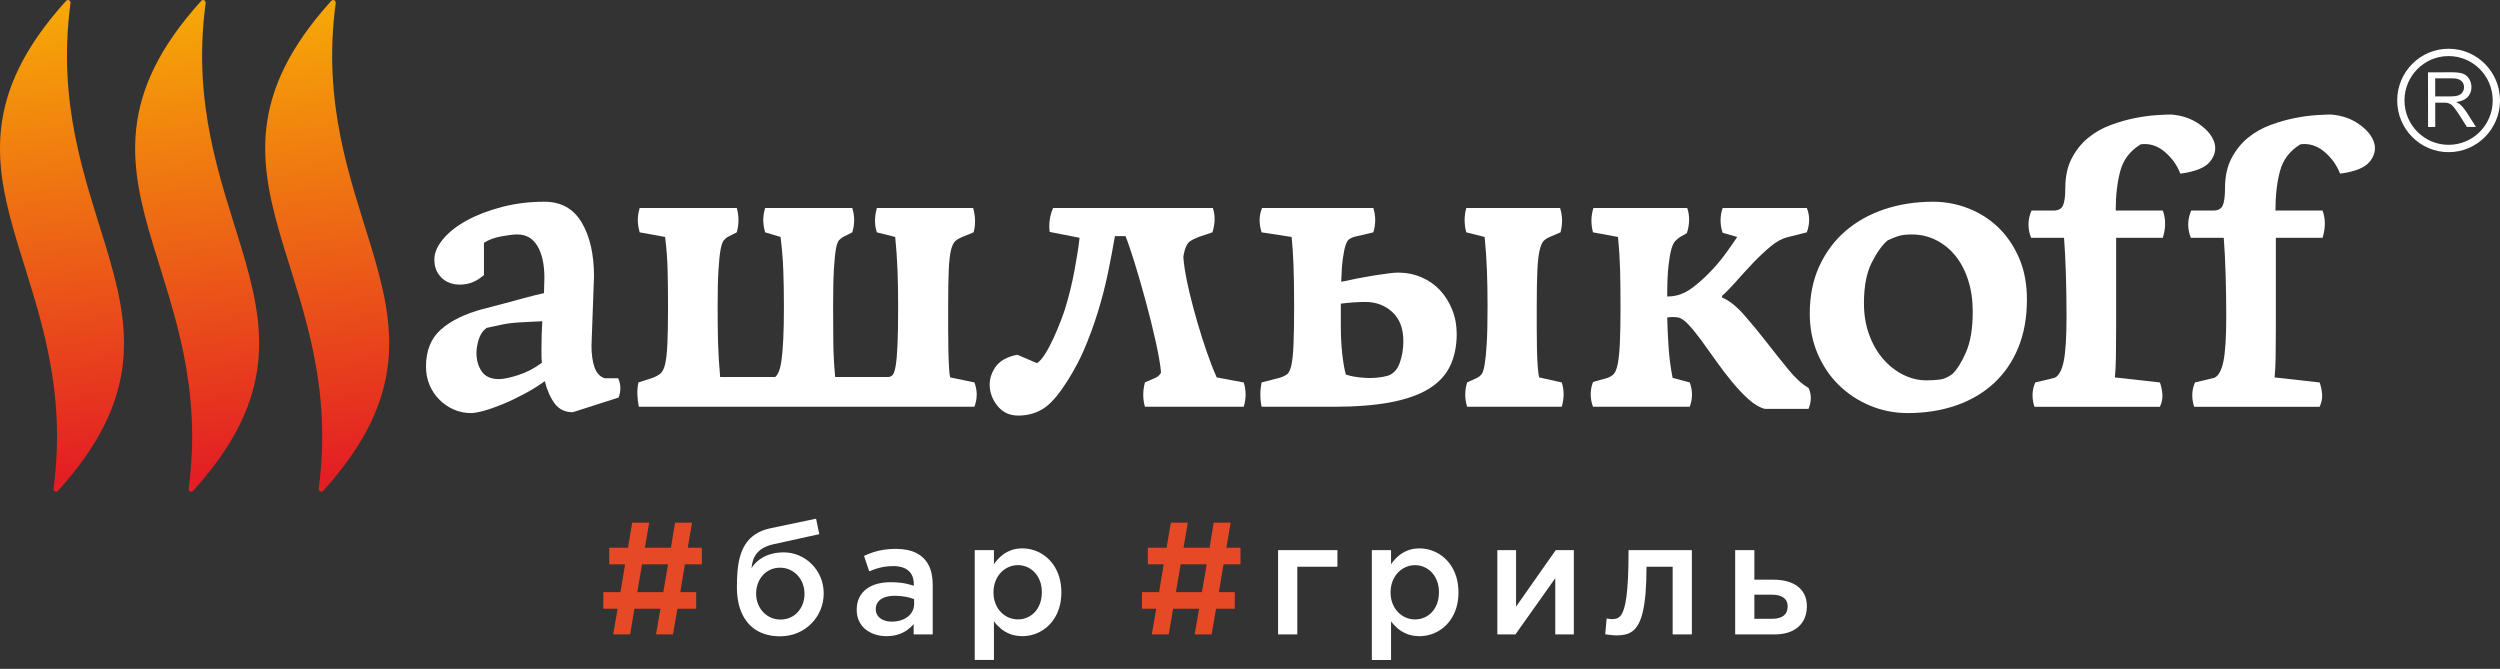
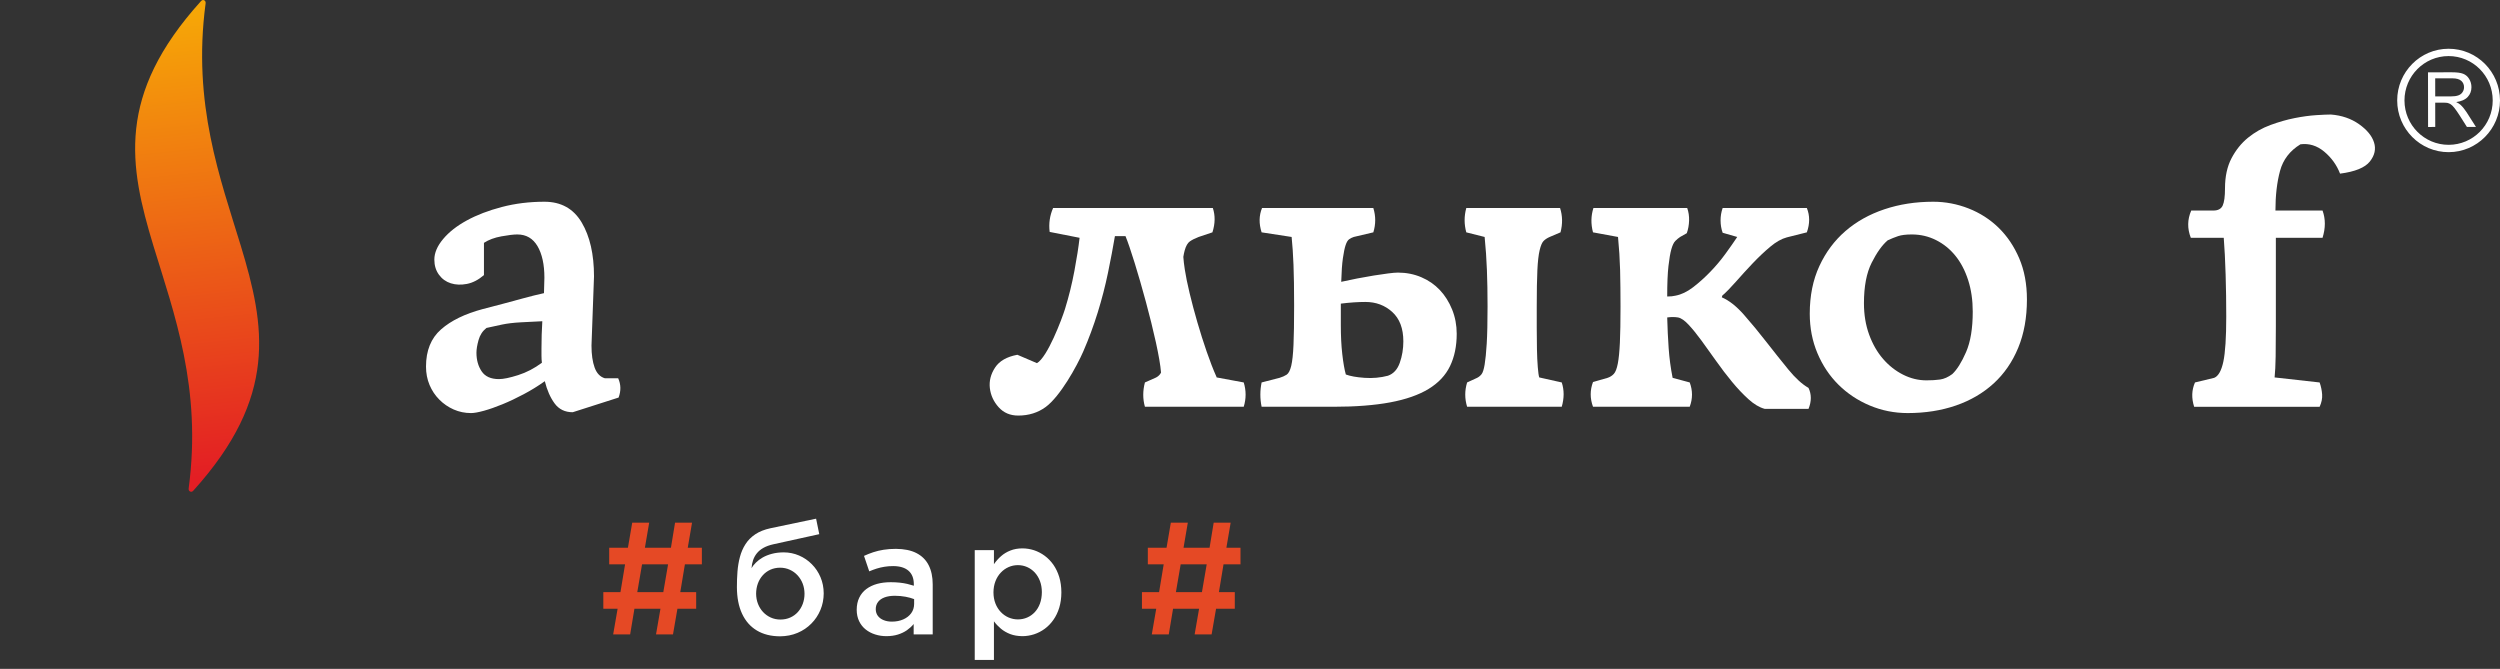
<svg xmlns="http://www.w3.org/2000/svg" width="228" height="61" viewBox="0 0 228 61" fill="none">
  <rect x="0" y="0" width="228" height="61" fill="#333333" stroke="none" />
  <path d="M55.921 57.858H57.47L57.86 55.515H60.234L59.829 57.858H61.377L61.782 55.515H63.49V54H62.042L62.463 51.468H64.011V49.954H62.723L63.114 47.669H61.565L61.189 49.954H58.815L59.206 47.669H57.658L57.267 49.954H55.559V51.468H57.007L56.586 54H55.023V55.515H56.326L55.921 57.858ZM58.12 54L58.555 51.468H60.929L60.494 54H58.12Z" fill="#E54925" />
-   <path d="M159.998 56.433V54.235H161.619C162.07 54.237 162.42 54.328 162.666 54.509C162.909 54.691 163.035 54.954 163.037 55.298C163.035 55.669 162.915 55.953 162.674 56.144C162.434 56.336 162.092 56.433 161.648 56.433H159.998ZM158.248 57.86H161.879C162.48 57.857 162.998 57.753 163.43 57.55C163.864 57.343 164.2 57.049 164.434 56.666C164.668 56.285 164.786 55.829 164.789 55.298C164.786 54.88 164.709 54.516 164.557 54.211C164.402 53.905 164.19 53.653 163.915 53.454C163.641 53.255 163.319 53.107 162.95 53.013C162.583 52.916 162.183 52.867 161.749 52.867H159.998V50.174H158.248V57.86ZM147.424 57.947C147.706 57.95 147.969 57.925 148.216 57.869C148.458 57.816 148.683 57.715 148.886 57.563C149.088 57.413 149.269 57.196 149.426 56.909C149.585 56.623 149.718 56.248 149.827 55.788C149.935 55.327 150.017 54.761 150.075 54.087C150.131 53.413 150.16 52.615 150.16 51.688H152.547V57.86H154.298V50.174H148.524C148.524 51.144 148.507 51.979 148.476 52.671C148.442 53.364 148.396 53.944 148.333 54.405C148.273 54.866 148.198 55.237 148.109 55.514C148.023 55.788 147.924 55.997 147.813 56.132C147.702 56.269 147.581 56.36 147.45 56.404C147.32 56.445 147.18 56.467 147.033 56.463C146.992 56.463 146.942 56.46 146.876 56.453C146.812 56.448 146.749 56.441 146.684 56.433C146.621 56.423 146.568 56.414 146.527 56.404L146.397 57.845C146.486 57.86 146.594 57.875 146.717 57.891C146.843 57.906 146.968 57.92 147.094 57.93C147.219 57.94 147.33 57.947 147.424 57.947ZM136.558 57.86H138.207L141.84 52.736V57.86H143.533V50.174H141.884C141.276 51.033 140.67 51.892 140.07 52.75C139.466 53.609 138.866 54.468 138.265 55.327V50.174H136.558V57.86ZM129.049 56.492C128.749 56.492 128.467 56.431 128.2 56.317C127.932 56.2 127.696 56.035 127.49 55.819C127.283 55.603 127.119 55.343 127.001 55.043C126.883 54.74 126.822 54.405 126.82 54.031C126.822 53.655 126.883 53.316 127.001 53.01C127.119 52.705 127.283 52.443 127.49 52.224C127.696 52.005 127.932 51.838 128.2 51.72C128.467 51.603 128.749 51.542 129.049 51.542C129.348 51.542 129.627 51.601 129.89 51.717C130.153 51.833 130.385 51.998 130.588 52.214C130.788 52.43 130.945 52.69 131.06 52.991C131.174 53.294 131.231 53.629 131.234 54.002C131.231 54.388 131.174 54.735 131.063 55.043C130.949 55.349 130.793 55.611 130.593 55.827C130.392 56.041 130.16 56.206 129.897 56.319C129.635 56.433 129.351 56.492 129.049 56.492ZM125.112 60.189H126.863V56.666C127.04 56.907 127.252 57.13 127.493 57.334C127.737 57.537 128.019 57.702 128.342 57.828C128.666 57.952 129.037 58.015 129.454 58.02C129.821 58.02 130.178 57.962 130.525 57.85C130.873 57.736 131.196 57.569 131.495 57.35C131.796 57.13 132.059 56.858 132.286 56.535C132.512 56.213 132.691 55.844 132.819 55.424C132.947 55.007 133.012 54.541 133.014 54.031C133.012 53.515 132.947 53.047 132.819 52.625C132.689 52.202 132.51 51.829 132.283 51.504C132.055 51.181 131.789 50.906 131.49 50.686C131.188 50.465 130.865 50.298 130.521 50.184C130.173 50.072 129.818 50.014 129.454 50.014C129.046 50.016 128.682 50.082 128.362 50.211C128.041 50.336 127.759 50.509 127.512 50.724C127.266 50.941 127.049 51.185 126.863 51.455V50.174H125.112V60.189ZM116.561 57.86H118.313V51.688H121.974V50.174H116.561V57.86Z" fill="white" />
  <path d="M92.832 56.49C92.533 56.49 92.251 56.428 91.983 56.315C91.715 56.198 91.479 56.033 91.274 55.817C91.067 55.601 90.903 55.341 90.785 55.041C90.666 54.737 90.606 54.402 90.604 54.029C90.606 53.653 90.666 53.313 90.785 53.008C90.903 52.702 91.067 52.441 91.274 52.222C91.479 52.003 91.715 51.836 91.983 51.718C92.251 51.6 92.533 51.54 92.832 51.54C93.131 51.54 93.411 51.599 93.674 51.715C93.937 51.831 94.168 51.996 94.371 52.212C94.571 52.428 94.728 52.688 94.844 52.989C94.957 53.291 95.015 53.626 95.018 54C95.015 54.386 94.957 54.733 94.846 55.041C94.733 55.347 94.576 55.608 94.376 55.824C94.175 56.038 93.944 56.203 93.681 56.317C93.418 56.431 93.134 56.49 92.832 56.49ZM88.896 60.187H90.647V56.663C90.823 56.904 91.035 57.127 91.276 57.331C91.52 57.535 91.803 57.699 92.126 57.826C92.449 57.95 92.82 58.012 93.237 58.018C93.604 58.018 93.961 57.959 94.308 57.848C94.656 57.734 94.979 57.567 95.278 57.348C95.579 57.127 95.842 56.856 96.069 56.533C96.296 56.211 96.474 55.842 96.603 55.422C96.73 55.005 96.796 54.539 96.797 54.029C96.796 53.513 96.73 53.044 96.603 52.623C96.472 52.2 96.293 51.827 96.067 51.502C95.838 51.179 95.572 50.904 95.273 50.684C94.971 50.463 94.648 50.296 94.304 50.181C93.956 50.069 93.601 50.012 93.237 50.012C92.83 50.014 92.466 50.08 92.145 50.209C91.824 50.334 91.542 50.507 91.296 50.722C91.049 50.939 90.833 51.183 90.647 51.453V50.172H88.896V60.187ZM83.369 55.078C83.367 55.4 83.278 55.682 83.102 55.924C82.926 56.164 82.687 56.353 82.383 56.487C82.079 56.622 81.734 56.691 81.344 56.693C81.067 56.693 80.816 56.649 80.594 56.559C80.371 56.472 80.198 56.343 80.068 56.177C79.938 56.007 79.87 55.801 79.868 55.557C79.868 55.3 79.938 55.08 80.078 54.898C80.215 54.716 80.415 54.577 80.675 54.48C80.936 54.383 81.252 54.335 81.619 54.335C81.961 54.337 82.282 54.367 82.581 54.422C82.88 54.478 83.143 54.551 83.369 54.64V55.078ZM85.063 57.858V53.302C85.063 52.615 84.94 52.031 84.694 51.547C84.448 51.064 84.076 50.695 83.579 50.441C83.083 50.187 82.458 50.058 81.705 50.056C81.293 50.056 80.919 50.084 80.584 50.138C80.249 50.191 79.938 50.266 79.648 50.361C79.356 50.458 79.074 50.569 78.797 50.696L79.274 52.107C79.504 52.01 79.732 51.925 79.959 51.853C80.186 51.783 80.422 51.727 80.668 51.688C80.912 51.647 81.178 51.627 81.46 51.627C82.069 51.63 82.535 51.771 82.856 52.052C83.176 52.331 83.338 52.739 83.341 53.272V53.418C83.145 53.355 82.942 53.299 82.735 53.25C82.528 53.202 82.301 53.165 82.055 53.139C81.812 53.112 81.534 53.097 81.228 53.097C80.782 53.097 80.369 53.149 79.993 53.25C79.616 53.355 79.291 53.51 79.011 53.719C78.734 53.928 78.519 54.186 78.365 54.505C78.21 54.821 78.133 55.188 78.131 55.616C78.133 56.009 78.208 56.356 78.353 56.654C78.497 56.953 78.695 57.205 78.949 57.407C79.202 57.608 79.491 57.761 79.817 57.862C80.142 57.967 80.487 58.018 80.852 58.018C81.238 58.015 81.585 57.967 81.891 57.87C82.2 57.773 82.472 57.642 82.711 57.477C82.947 57.31 83.153 57.123 83.326 56.911V57.858H85.063ZM71.143 58.032C71.722 58.027 72.253 57.923 72.735 57.719C73.22 57.516 73.639 57.232 73.996 56.87C74.353 56.511 74.628 56.096 74.824 55.626C75.021 55.155 75.12 54.653 75.122 54.117C75.12 53.585 75.021 53.095 74.831 52.642C74.638 52.188 74.375 51.793 74.037 51.455C73.702 51.115 73.314 50.851 72.877 50.664C72.438 50.475 71.973 50.378 71.476 50.375C71.077 50.378 70.718 50.422 70.4 50.507C70.081 50.591 69.799 50.706 69.555 50.844C69.312 50.985 69.107 51.14 68.939 51.309C68.769 51.477 68.635 51.647 68.538 51.816C68.557 51.562 68.606 51.319 68.68 51.092C68.757 50.863 68.871 50.652 69.023 50.463C69.175 50.274 69.375 50.106 69.625 49.965C69.874 49.825 70.183 49.714 70.55 49.633L74.717 48.716L74.428 47.304L70.26 48.177C69.707 48.296 69.247 48.481 68.876 48.731C68.504 48.981 68.207 49.282 67.985 49.633C67.761 49.983 67.592 50.371 67.481 50.795C67.368 51.218 67.294 51.664 67.257 52.129C67.221 52.595 67.204 53.068 67.206 53.549C67.209 54.498 67.365 55.306 67.677 55.973C67.988 56.64 68.436 57.149 69.023 57.501C69.609 57.852 70.316 58.03 71.143 58.032ZM71.172 56.503C70.855 56.502 70.564 56.441 70.294 56.319C70.027 56.198 69.792 56.031 69.592 55.817C69.392 55.601 69.237 55.351 69.127 55.068C69.016 54.781 68.96 54.476 68.958 54.145C68.96 53.813 69.013 53.503 69.117 53.217C69.223 52.93 69.373 52.678 69.568 52.462C69.761 52.246 69.992 52.079 70.258 51.957C70.525 51.836 70.82 51.775 71.143 51.773C71.464 51.775 71.758 51.836 72.028 51.96C72.298 52.081 72.535 52.251 72.735 52.467C72.935 52.685 73.092 52.935 73.203 53.221C73.314 53.508 73.369 53.816 73.372 54.145C73.372 54.476 73.318 54.781 73.213 55.068C73.109 55.351 72.959 55.601 72.766 55.817C72.573 56.031 72.342 56.198 72.072 56.319C71.802 56.441 71.502 56.502 71.172 56.503Z" fill="white" />
  <path d="M105.044 57.858H106.592L106.983 55.515H109.357L108.951 57.858H110.499L110.905 55.515H112.613V54H111.165L111.585 51.468H113.133V49.954H111.846L112.236 47.669H110.688L110.312 49.954H107.938L108.329 47.669H106.78L106.389 49.954H104.682V51.468H106.129L105.709 54H104.146V55.515H105.449L105.044 57.858ZM107.243 54L107.677 51.468H110.051L109.617 54H107.243Z" fill="#E54925" />
  <path d="M222.092 8.794L223.501 8.793C223.8 8.793 224.035 8.761 224.204 8.698C224.374 8.636 224.501 8.535 224.588 8.398C224.677 8.262 224.72 8.112 224.72 7.951C224.72 7.716 224.635 7.522 224.466 7.372C224.295 7.218 224.025 7.144 223.657 7.144L222.091 7.146L222.092 8.794ZM226.154 6.296C225.425 5.566 224.419 5.113 223.308 5.114C222.198 5.114 221.191 5.569 220.464 6.302C219.738 7.034 219.287 8.047 219.288 9.165C219.29 10.283 219.741 11.294 220.47 12.025C221.199 12.757 222.205 13.209 223.316 13.208C224.428 13.207 225.435 12.754 226.16 12.021L226.161 12.02C226.887 11.289 227.337 10.277 227.335 9.158C227.334 8.04 226.883 7.028 226.154 6.296ZM223.307 4.446C224.602 4.445 225.776 4.971 226.624 5.823C227.472 6.677 227.999 7.855 228 9.157C228.002 10.458 227.479 11.636 226.63 12.491H226.629V12.492C225.78 13.346 224.61 13.876 223.317 13.877C222.021 13.878 220.849 13.351 220.001 12.498C219.152 11.646 218.625 10.468 218.624 9.165C218.623 7.864 219.146 6.685 219.994 5.832L219.995 5.83C220.843 4.976 222.014 4.447 223.307 4.446ZM221.44 11.58L221.434 6.595L223.63 6.593C224.074 6.593 224.409 6.637 224.638 6.727C224.867 6.816 225.051 6.973 225.19 7.2C225.327 7.427 225.396 7.677 225.396 7.951C225.396 8.304 225.283 8.602 225.055 8.845C224.829 9.088 224.477 9.244 224.003 9.309C224.176 9.392 224.307 9.475 224.397 9.556C224.588 9.733 224.769 9.955 224.942 10.219L225.806 11.574L224.981 11.575L224.325 10.538C224.133 10.241 223.975 10.011 223.849 9.853C223.726 9.695 223.614 9.584 223.517 9.52C223.418 9.457 223.319 9.413 223.218 9.388C223.143 9.373 223.022 9.363 222.853 9.363L222.092 9.364L222.094 11.579L221.44 11.58Z" fill="white" />
  <path d="M56.378 34.498C56.631 35.059 56.644 35.645 56.416 36.257L52.234 37.595C51.525 37.595 50.973 37.328 50.58 36.792C50.187 36.257 49.89 35.582 49.687 34.765C49.078 35.199 48.439 35.594 47.767 35.95C47.095 36.308 46.449 36.614 45.828 36.868C45.206 37.123 44.643 37.321 44.136 37.461C43.629 37.601 43.237 37.672 42.957 37.672C42.4 37.672 41.874 37.563 41.38 37.347C40.886 37.13 40.449 36.83 40.069 36.448C39.688 36.066 39.39 35.62 39.175 35.109C38.96 34.6 38.852 34.039 38.852 33.427C38.852 31.974 39.308 30.845 40.221 30.043C41.133 29.239 42.4 28.622 44.022 28.188L45.923 27.691C46.404 27.564 46.994 27.405 47.691 27.213C48.388 27.022 49.027 26.863 49.611 26.735L49.649 25.32C49.649 24.122 49.439 23.166 49.022 22.452C48.603 21.738 47.988 21.382 47.178 21.382C46.848 21.382 46.366 21.438 45.733 21.554C45.099 21.668 44.567 21.866 44.136 22.147V25.09C43.629 25.524 43.11 25.792 42.578 25.894C42.046 25.996 41.557 25.977 41.114 25.836C40.67 25.696 40.309 25.434 40.031 25.053C39.751 24.67 39.612 24.211 39.612 23.676C39.612 23.064 39.879 22.439 40.411 21.802C40.943 21.165 41.666 20.597 42.578 20.101C43.489 19.604 44.555 19.195 45.771 18.877C46.988 18.559 48.28 18.398 49.649 18.398C51.17 18.398 52.303 19.03 53.051 20.292C53.799 21.554 54.173 23.192 54.173 25.206L53.944 31.515C53.944 32.331 54.04 33 54.23 33.523C54.42 34.045 54.731 34.37 55.162 34.498H56.378ZM49.383 31.782C49.383 31.349 49.388 30.928 49.402 30.52C49.414 30.113 49.433 29.705 49.459 29.297C48.875 29.323 48.236 29.355 47.539 29.393C46.842 29.43 46.252 29.501 45.771 29.603L44.365 29.909C44.009 30.19 43.769 30.559 43.642 31.018C43.515 31.477 43.452 31.859 43.452 32.165C43.452 32.828 43.61 33.395 43.927 33.867C44.244 34.339 44.77 34.574 45.505 34.574C45.91 34.574 46.494 34.453 47.254 34.211C48.014 33.969 48.736 33.593 49.421 33.083C49.396 32.879 49.383 32.662 49.383 32.433C49.383 32.203 49.383 31.987 49.383 31.782Z" fill="white" />
-   <path d="M77.728 18.972C77.956 19.711 77.956 20.45 77.728 21.19L76.892 21.611C76.764 21.687 76.644 21.783 76.531 21.897C76.416 22.012 76.321 22.267 76.245 22.662C76.169 23.058 76.106 23.67 76.055 24.498C76.004 25.326 75.979 26.48 75.979 27.958C75.979 29.081 75.985 30.17 75.998 31.227C76.01 32.286 76.067 33.337 76.169 34.382H80.998C81.149 34.382 81.282 34.325 81.397 34.21C81.511 34.096 81.605 33.822 81.682 33.389C81.757 32.955 81.814 32.312 81.853 31.457C81.891 30.603 81.91 29.437 81.91 27.958C81.91 26.734 81.891 25.625 81.853 24.631C81.814 23.637 81.744 22.63 81.643 21.611L79.971 21.19C79.743 20.527 79.743 19.788 79.971 18.972H88.753C88.854 19.329 88.911 19.698 88.924 20.081C88.936 20.463 88.891 20.833 88.79 21.19L87.764 21.611C87.51 21.712 87.302 21.834 87.138 21.974C86.972 22.114 86.839 22.381 86.738 22.776C86.636 23.172 86.567 23.771 86.529 24.574C86.491 25.377 86.472 26.506 86.472 27.958C86.472 28.57 86.472 29.22 86.472 29.909C86.472 30.597 86.478 31.246 86.491 31.859C86.503 32.471 86.522 33.013 86.548 33.484C86.573 33.956 86.611 34.267 86.662 34.421L88.867 34.879C89.145 35.62 89.145 36.358 88.867 37.097H58.263C58.187 36.74 58.142 36.371 58.13 35.988C58.117 35.606 58.149 35.237 58.224 34.879L59.517 34.459C59.795 34.358 60.03 34.23 60.22 34.077C60.41 33.924 60.556 33.637 60.658 33.216C60.759 32.796 60.829 32.171 60.867 31.343C60.904 30.514 60.924 29.386 60.924 27.958C60.924 26.734 60.911 25.625 60.886 24.631C60.861 23.637 60.784 22.63 60.658 21.611L58.339 21.19C58.111 20.425 58.111 19.685 58.339 18.972H67.196C67.399 19.685 67.399 20.425 67.196 21.19L66.36 21.611C66.233 21.687 66.113 21.796 65.999 21.936C65.885 22.076 65.79 22.356 65.714 22.776C65.638 23.198 65.574 23.816 65.524 24.631C65.473 25.448 65.448 26.557 65.448 27.958C65.448 29.182 65.461 30.272 65.486 31.227C65.511 32.184 65.574 33.235 65.676 34.382H70.694C70.821 34.281 70.936 34.109 71.037 33.866C71.138 33.624 71.22 33.261 71.284 32.776C71.347 32.292 71.398 31.661 71.436 30.883C71.474 30.106 71.493 29.131 71.493 27.958C71.493 26.734 71.474 25.625 71.436 24.631C71.398 23.637 71.315 22.63 71.188 21.611L69.782 21.19C69.68 20.859 69.624 20.508 69.611 20.138C69.598 19.769 69.655 19.38 69.782 18.972H77.728Z" fill="white" />
  <path d="M115.059 21.19C114.805 20.4 114.818 19.66 115.097 18.972H125.248C125.476 19.711 125.476 20.45 125.248 21.19L123.461 21.611C123.309 21.662 123.169 21.732 123.042 21.82C122.916 21.91 122.809 22.088 122.72 22.356C122.63 22.624 122.548 23.019 122.473 23.541C122.397 24.064 122.346 24.784 122.32 25.702C122.777 25.601 123.264 25.498 123.784 25.396C124.303 25.295 124.804 25.205 125.286 25.128C125.767 25.052 126.204 24.988 126.598 24.937C126.99 24.887 127.287 24.861 127.491 24.861C128.251 24.861 128.96 25.001 129.62 25.281C130.279 25.562 130.843 25.951 131.311 26.448C131.78 26.945 132.154 27.538 132.433 28.226C132.711 28.914 132.852 29.654 132.852 30.444C132.852 31.566 132.649 32.547 132.243 33.389C131.837 34.23 131.185 34.924 130.285 35.472C129.385 36.02 128.219 36.428 126.787 36.696C125.355 36.964 123.626 37.097 121.598 37.097H115.059C114.907 36.358 114.907 35.62 115.059 34.879L116.694 34.459C116.947 34.382 117.163 34.286 117.34 34.172C117.517 34.057 117.657 33.789 117.759 33.369C117.86 32.949 117.93 32.312 117.967 31.457C118.005 30.603 118.024 29.411 118.024 27.882C118.024 26.352 118.005 25.109 117.967 24.154C117.93 23.198 117.872 22.35 117.797 21.611L115.059 21.19ZM124.525 27.538C124.196 27.538 123.841 27.55 123.461 27.576C123.081 27.602 122.688 27.639 122.283 27.691V29.64C122.283 30.635 122.326 31.521 122.416 32.299C122.504 33.076 122.611 33.694 122.739 34.153C123.143 34.306 123.714 34.408 124.449 34.459C125.184 34.511 125.895 34.446 126.579 34.267C127.085 34.09 127.447 33.694 127.662 33.082C127.877 32.471 127.985 31.82 127.985 31.132C127.985 29.96 127.649 29.067 126.977 28.456C126.306 27.843 125.489 27.538 124.525 27.538ZM142.279 18.972C142.508 19.685 142.52 20.425 142.318 21.19L141.33 21.611C141.101 21.712 140.917 21.834 140.778 21.974C140.638 22.114 140.518 22.394 140.417 22.815C140.315 23.236 140.246 23.847 140.208 24.651C140.17 25.453 140.151 26.557 140.151 27.958C140.151 28.57 140.151 29.22 140.151 29.909C140.151 30.597 140.157 31.246 140.17 31.859C140.182 32.471 140.208 33.013 140.246 33.484C140.283 33.956 140.328 34.267 140.379 34.421L142.431 34.879C142.66 35.568 142.66 36.308 142.431 37.097H133.801C133.574 36.358 133.574 35.62 133.801 34.879L134.714 34.459C134.867 34.382 134.999 34.274 135.113 34.133C135.228 33.994 135.322 33.701 135.399 33.254C135.474 32.809 135.537 32.171 135.589 31.343C135.639 30.514 135.665 29.386 135.665 27.958C135.665 26.734 135.645 25.625 135.607 24.631C135.57 23.637 135.5 22.63 135.399 21.611L133.726 21.19C133.523 20.45 133.523 19.711 133.726 18.972H142.279Z" fill="white" />
  <path d="M153.874 18.972C154.001 19.329 154.057 19.711 154.045 20.119C154.032 20.527 153.963 20.91 153.836 21.267L153.228 21.611C153.076 21.712 152.929 21.834 152.79 21.974C152.651 22.114 152.531 22.363 152.43 22.719C152.328 23.077 152.24 23.593 152.163 24.268C152.087 24.943 152.049 25.868 152.049 27.041C152.353 27.041 152.606 27.015 152.81 26.964C153.342 26.862 153.874 26.607 154.407 26.199C154.939 25.792 155.457 25.326 155.965 24.803C156.472 24.281 156.934 23.733 157.352 23.159C157.771 22.585 158.132 22.069 158.436 21.611L157.106 21.228C156.979 20.871 156.916 20.495 156.916 20.1C156.916 19.705 156.979 19.329 157.106 18.972H164.785C165.064 19.66 165.064 20.4 164.785 21.19L162.96 21.648C162.478 21.776 161.971 22.063 161.439 22.509C160.907 22.955 160.375 23.459 159.842 24.019C159.31 24.58 158.804 25.135 158.322 25.683C157.84 26.231 157.422 26.658 157.068 26.964L157.03 27.117C157.688 27.398 158.36 27.927 159.045 28.703C159.729 29.482 160.413 30.309 161.097 31.19C161.782 32.069 162.447 32.904 163.093 33.694C163.74 34.485 164.354 35.046 164.937 35.377C165.216 35.964 165.216 36.6 164.937 37.289H160.945C160.464 37.16 159.969 36.868 159.462 36.409C158.955 35.95 158.455 35.422 157.961 34.822C157.466 34.223 156.985 33.593 156.516 32.929C156.047 32.267 155.604 31.648 155.185 31.074C154.767 30.501 154.374 30.017 154.007 29.621C153.64 29.227 153.316 29.004 153.037 28.952C152.734 28.901 152.403 28.901 152.049 28.952C152.074 29.921 152.119 30.858 152.182 31.762C152.245 32.669 152.366 33.567 152.543 34.459L154.102 34.879C154.38 35.62 154.38 36.358 154.102 37.097H145.282C145.002 36.332 145.002 35.581 145.282 34.841L146.613 34.459C146.841 34.382 147.031 34.262 147.183 34.096C147.335 33.93 147.455 33.617 147.544 33.159C147.633 32.7 147.696 32.063 147.734 31.246C147.772 30.431 147.791 29.335 147.791 27.958C147.791 26.734 147.778 25.625 147.754 24.631C147.727 23.637 147.664 22.63 147.563 21.611L145.282 21.19C145.079 20.425 145.092 19.685 145.32 18.972H153.874Z" fill="white" />
  <path d="M184.856 27.308C184.856 28.966 184.591 30.438 184.058 31.726C183.526 33.013 182.778 34.096 181.815 34.976C180.851 35.855 179.705 36.524 178.375 36.983C177.044 37.442 175.58 37.672 173.984 37.672C172.767 37.672 171.614 37.442 170.524 36.983C169.434 36.524 168.484 35.893 167.673 35.09C166.861 34.287 166.222 33.331 165.753 32.222C165.284 31.113 165.05 29.909 165.05 28.609C165.05 26.977 165.341 25.53 165.924 24.269C166.507 23.007 167.299 21.942 168.3 21.076C169.301 20.209 170.487 19.546 171.855 19.087C173.223 18.628 174.706 18.398 176.303 18.398C177.418 18.398 178.495 18.603 179.534 19.011C180.573 19.419 181.486 20.004 182.272 20.769C183.057 21.534 183.684 22.465 184.153 23.561C184.622 24.657 184.856 25.907 184.856 27.308ZM169.992 27.652C169.992 28.698 170.15 29.655 170.467 30.52C170.784 31.388 171.209 32.126 171.741 32.739C172.273 33.351 172.881 33.828 173.565 34.172C174.25 34.517 174.959 34.688 175.694 34.688C176.151 34.688 176.562 34.664 176.93 34.613C177.297 34.561 177.671 34.396 178.051 34.115C178.482 33.708 178.901 33.039 179.306 32.108C179.712 31.177 179.914 29.948 179.914 28.418C179.914 27.372 179.775 26.416 179.496 25.55C179.218 24.683 178.831 23.944 178.337 23.332C177.843 22.719 177.253 22.242 176.569 21.898C175.885 21.554 175.149 21.382 174.364 21.382C173.832 21.382 173.413 21.433 173.109 21.534C172.806 21.637 172.488 21.764 172.159 21.917C171.651 22.351 171.164 23.032 170.695 23.963C170.226 24.894 169.992 26.123 169.992 27.652Z" fill="white" />
-   <path d="M196.984 34.88C197.11 35.238 197.186 35.601 197.212 35.97C197.237 36.34 197.16 36.716 196.984 37.098H185.54C185.287 36.308 185.312 35.569 185.616 34.88L187.365 34.46C187.745 34.306 188.023 33.816 188.202 32.988C188.378 32.16 188.467 30.789 188.467 28.876C188.467 27.577 188.448 26.296 188.411 25.034C188.373 23.772 188.315 22.656 188.239 21.687H185.236C184.907 20.846 184.919 20.018 185.274 19.202H187.289C187.72 19.202 188.005 19.049 188.144 18.743C188.284 18.437 188.354 17.915 188.354 17.175C188.354 16.105 188.549 15.193 188.943 14.441C189.335 13.69 189.836 13.065 190.444 12.567C191.053 12.07 191.737 11.682 192.498 11.401C193.257 11.121 193.992 10.911 194.703 10.77C195.412 10.631 196.065 10.541 196.661 10.502C197.256 10.464 197.706 10.445 198.01 10.445C198.999 10.522 199.854 10.815 200.576 11.324C201.299 11.835 201.754 12.389 201.945 12.988C202.135 13.587 202.007 14.167 201.564 14.728C201.121 15.289 200.215 15.659 198.847 15.836C198.542 15.047 198.061 14.378 197.401 13.83C196.743 13.281 196.02 13.058 195.235 13.16C194.272 13.746 193.65 14.556 193.372 15.588C193.093 16.621 192.953 17.825 192.953 19.202H197.249C197.528 19.967 197.528 20.795 197.249 21.687H192.992V29.756C192.992 30.827 192.985 31.751 192.972 32.528C192.96 33.307 192.928 33.937 192.877 34.422L196.984 34.88Z" fill="white" />
  <path d="M211.55 34.88C211.676 35.238 211.753 35.601 211.778 35.97C211.803 36.34 211.727 36.716 211.55 37.098H200.107C199.853 36.308 199.879 35.569 200.183 34.88L201.931 34.46C202.311 34.306 202.591 33.816 202.768 32.988C202.945 32.16 203.034 30.789 203.034 28.876C203.034 27.577 203.016 26.296 202.977 25.034C202.939 23.772 202.882 22.656 202.806 21.687H199.802C199.473 20.846 199.486 20.018 199.84 19.202H201.856C202.286 19.202 202.572 19.049 202.711 18.743C202.85 18.437 202.92 17.915 202.92 17.175C202.92 16.105 203.117 15.193 203.51 14.441C203.902 13.69 204.403 13.065 205.011 12.567C205.619 12.07 206.303 11.682 207.064 11.401C207.825 11.121 208.56 10.911 209.269 10.77C209.978 10.631 210.631 10.541 211.227 10.502C211.822 10.464 212.272 10.445 212.576 10.445C213.565 10.522 214.42 10.815 215.143 11.324C215.865 11.835 216.322 12.389 216.511 12.988C216.702 13.587 216.575 14.167 216.132 14.728C215.688 15.289 214.781 15.659 213.413 15.836C213.108 15.047 212.627 14.378 211.969 13.83C211.309 13.281 210.587 13.058 209.801 13.16C208.838 13.746 208.217 14.556 207.938 15.588C207.659 16.621 207.52 17.825 207.52 19.202H211.816C212.095 19.967 212.095 20.795 211.816 21.687H207.558V29.756C207.558 30.827 207.552 31.751 207.539 32.528C207.526 33.307 207.494 33.937 207.444 34.422L211.55 34.88Z" fill="white" />
-   <path fill-rule="evenodd" clip-rule="evenodd" d="M30.613 0.311C29.387 9.489 31.959 16.295 33.826 22.426C36.055 29.768 37.229 36.172 29.507 44.731C29.413 44.835 29.324 44.889 29.19 44.822C29.09 44.772 29.053 44.662 29.068 44.541C30.294 35.363 27.722 28.557 25.855 22.426C23.626 15.083 22.452 8.679 30.174 0.121C30.268 0.017 30.357 -0.038 30.491 0.029C30.591 0.08 30.628 0.19 30.613 0.311Z" fill="url(#paint0_linear_359_147)" />
-   <path fill-rule="evenodd" clip-rule="evenodd" d="M6.428 0.311C5.201 9.489 7.773 16.295 9.64 22.426C11.869 29.768 13.044 36.172 5.322 44.731C5.228 44.835 5.139 44.889 5.005 44.822C4.904 44.772 4.868 44.662 4.882 44.541C6.108 35.363 3.537 28.557 1.67 22.426C-0.559 15.083 -1.734 8.679 5.988 0.121C6.082 0.017 6.171 -0.038 6.305 0.029C6.406 0.08 6.442 0.19 6.428 0.311Z" fill="url(#paint1_linear_359_147)" />
  <path fill-rule="evenodd" clip-rule="evenodd" d="M18.752 0.311C17.526 9.489 20.098 16.295 21.964 22.426C24.193 29.768 25.368 36.172 17.646 44.731C17.552 44.835 17.463 44.889 17.329 44.822C17.228 44.772 17.192 44.662 17.206 44.541C18.433 35.363 15.861 28.557 13.994 22.426C11.765 15.083 10.591 8.679 18.313 0.121C18.406 0.017 18.495 -0.038 18.629 0.029C18.73 0.08 18.767 0.19 18.752 0.311Z" fill="url(#paint2_linear_359_147)" />
  <path d="M102.645 21.534H101.681C101.509 22.553 101.298 23.67 101.048 24.88C100.797 26.091 100.484 27.302 100.108 28.512C99.731 29.724 99.296 30.896 98.804 32.031C98.201 33.422 96.685 36.148 95.369 37.117C94.659 37.639 93.822 37.9 92.86 37.9C92.125 37.9 91.529 37.645 91.073 37.135C90.617 36.626 90.351 36.046 90.274 35.396C90.199 34.746 90.357 34.122 90.75 33.522C91.142 32.923 91.82 32.535 92.783 32.355L94.571 33.12C95.529 32.57 96.831 29.138 97.126 28.187C97.48 27.04 97.767 25.881 97.986 24.707C98.206 23.535 98.363 22.528 98.458 21.687L95.729 21.151C95.635 20.386 95.74 19.66 96.042 18.972C100.879 18.972 105.773 18.972 110.611 18.972C110.839 19.66 110.826 20.399 110.573 21.19L109.318 21.611C108.988 21.738 108.722 21.872 108.519 22.012C108.317 22.152 108.158 22.427 108.045 22.834C107.997 23.002 107.956 23.2 107.92 23.429C107.941 23.754 107.987 24.141 108.056 24.593C108.404 26.896 109.789 31.803 110.938 34.357C110.948 34.378 110.954 34.399 110.957 34.421L113.428 34.879C113.656 35.62 113.656 36.358 113.428 37.097H104.417C104.214 36.384 104.214 35.644 104.417 34.879L105.368 34.459C105.545 34.382 105.691 34.267 105.806 34.114C105.833 34.077 105.86 34.031 105.886 33.978C105.693 31.359 103.486 23.577 102.645 21.534Z" fill="white" />
  <defs>
    <linearGradient id="paint0_linear_359_147" x1="27.7" y1="1.478" x2="32.029" y2="43.368" gradientUnits="userSpaceOnUse">
      <stop stop-color="#F6A607" />
      <stop offset="1" stop-color="#E31E24" />
    </linearGradient>
    <linearGradient id="paint1_linear_359_147" x1="3.515" y1="1.478" x2="7.844" y2="43.368" gradientUnits="userSpaceOnUse">
      <stop stop-color="#F6A607" />
      <stop offset="1" stop-color="#E31E24" />
    </linearGradient>
    <linearGradient id="paint2_linear_359_147" x1="15.839" y1="1.478" x2="20.168" y2="43.368" gradientUnits="userSpaceOnUse">
      <stop stop-color="#F6A607" />
      <stop offset="1" stop-color="#E31E24" />
    </linearGradient>
  </defs>
</svg>